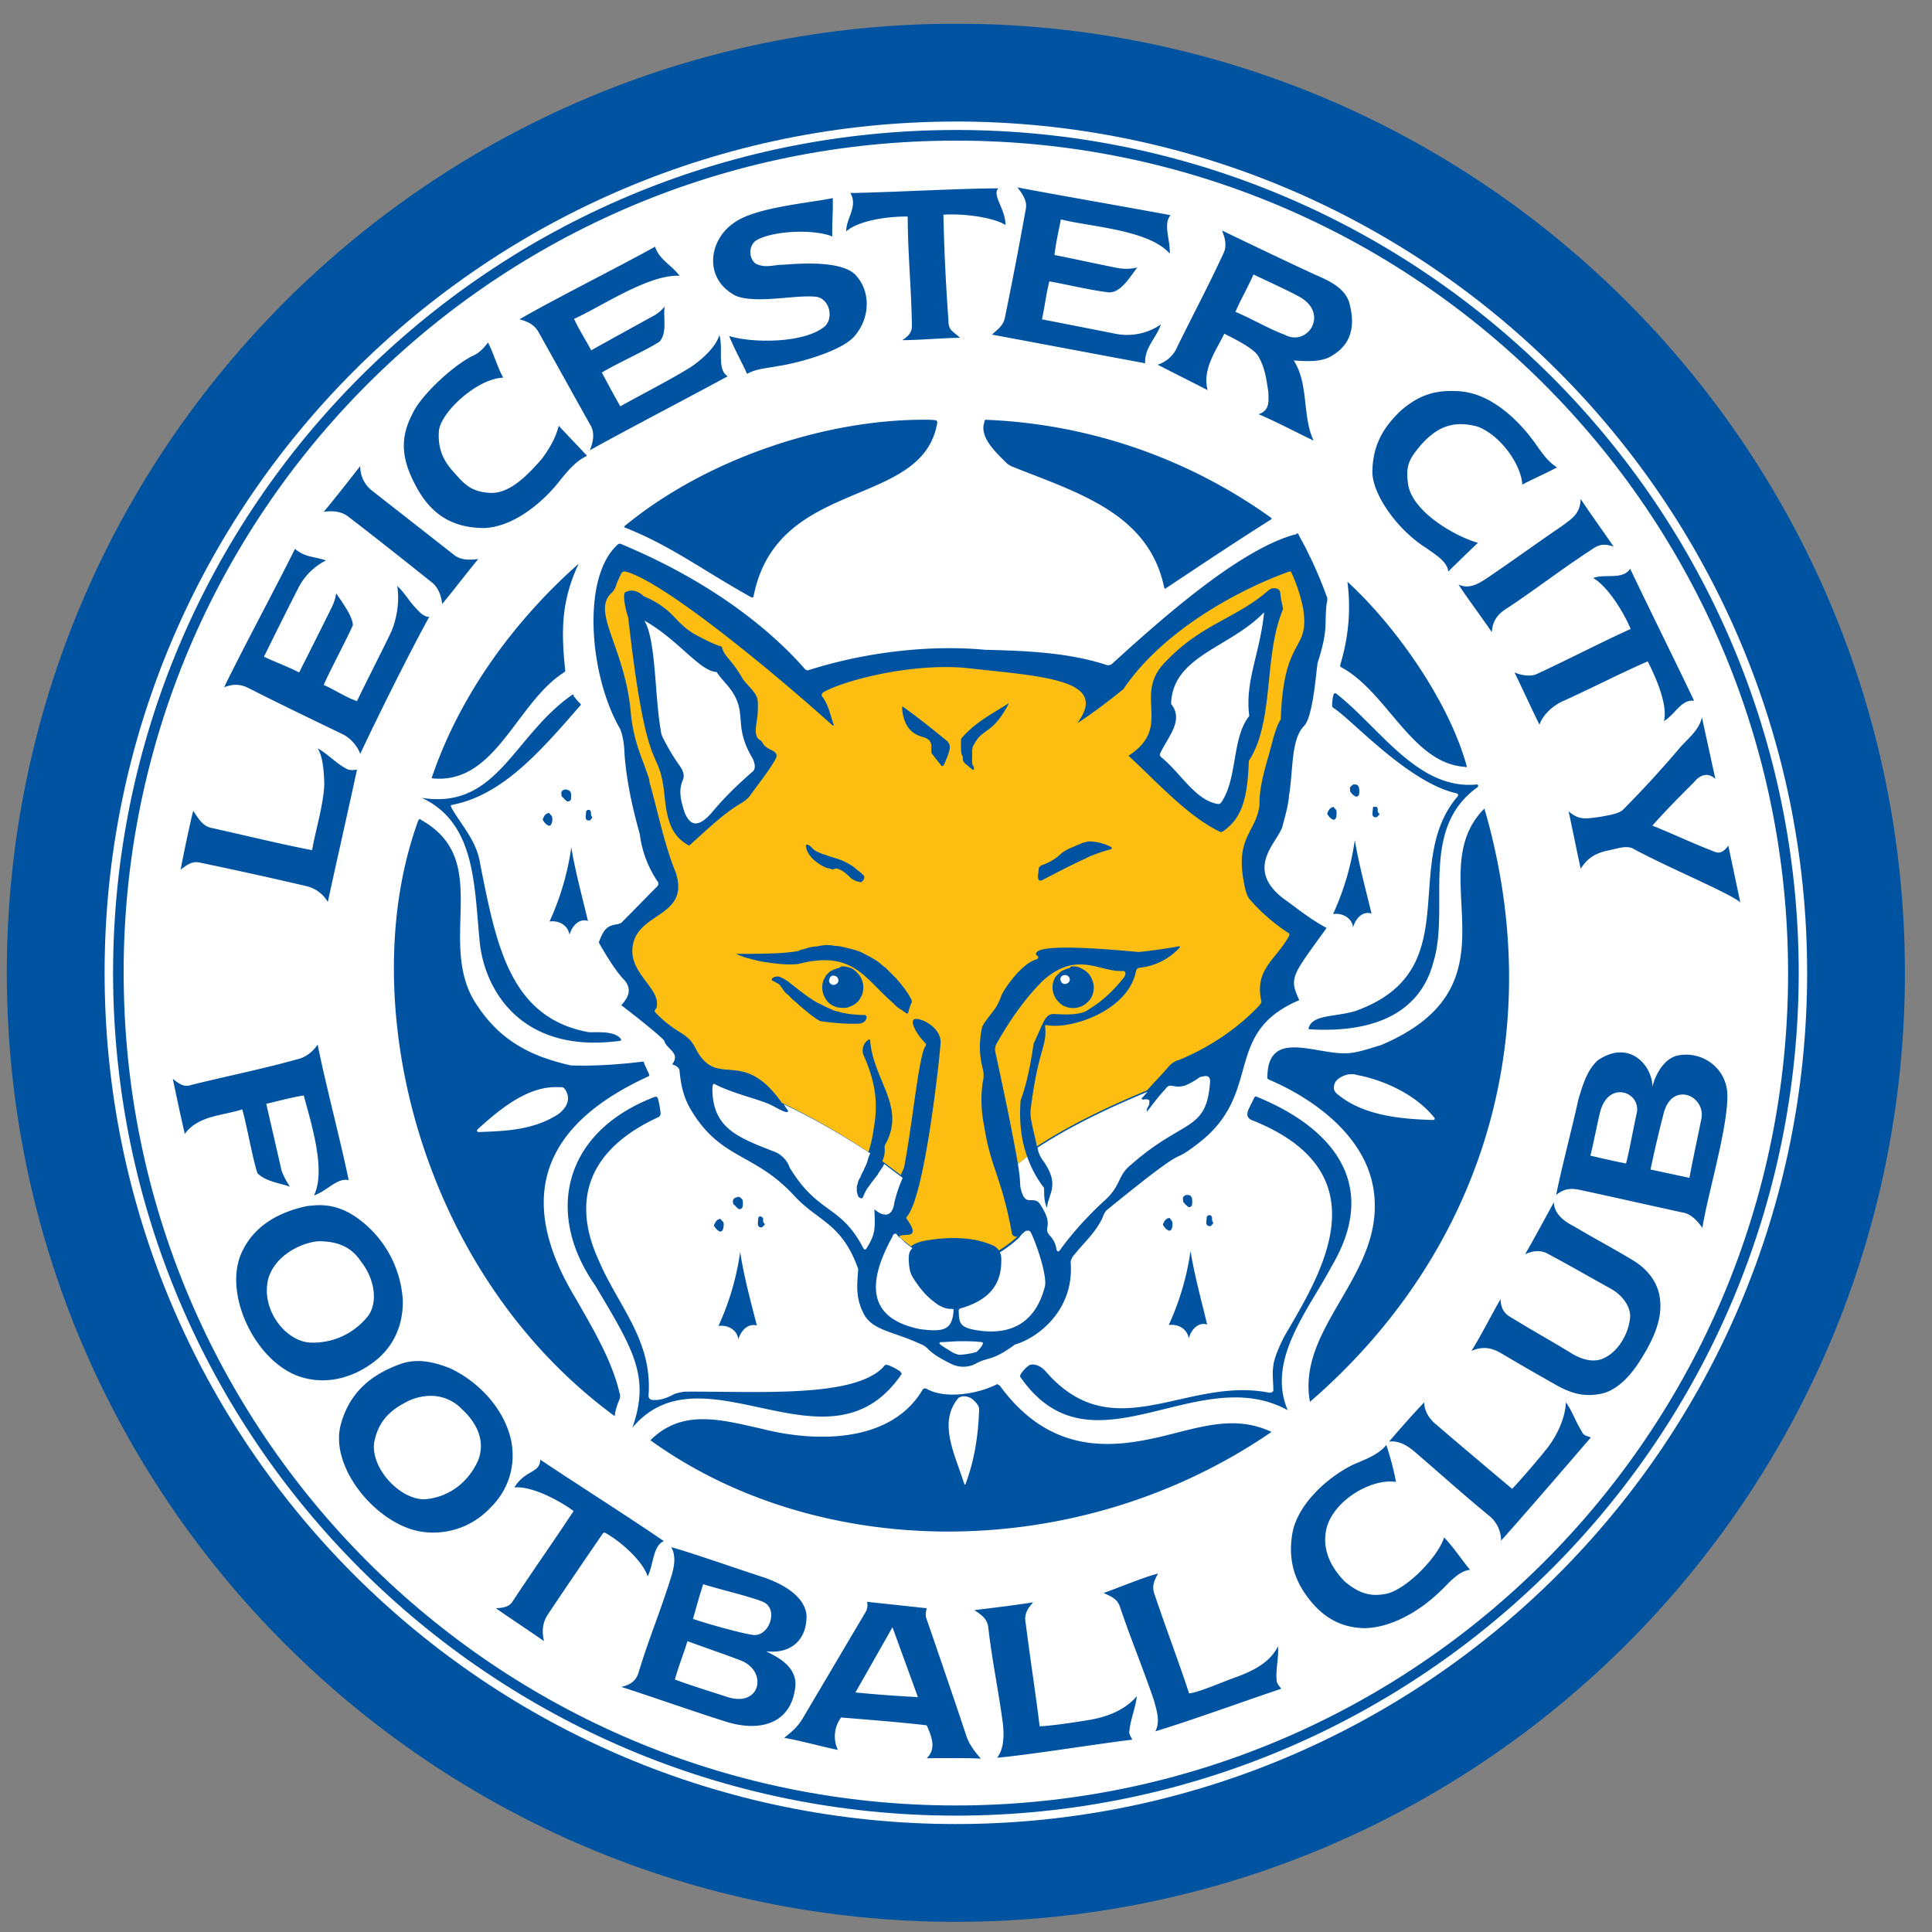
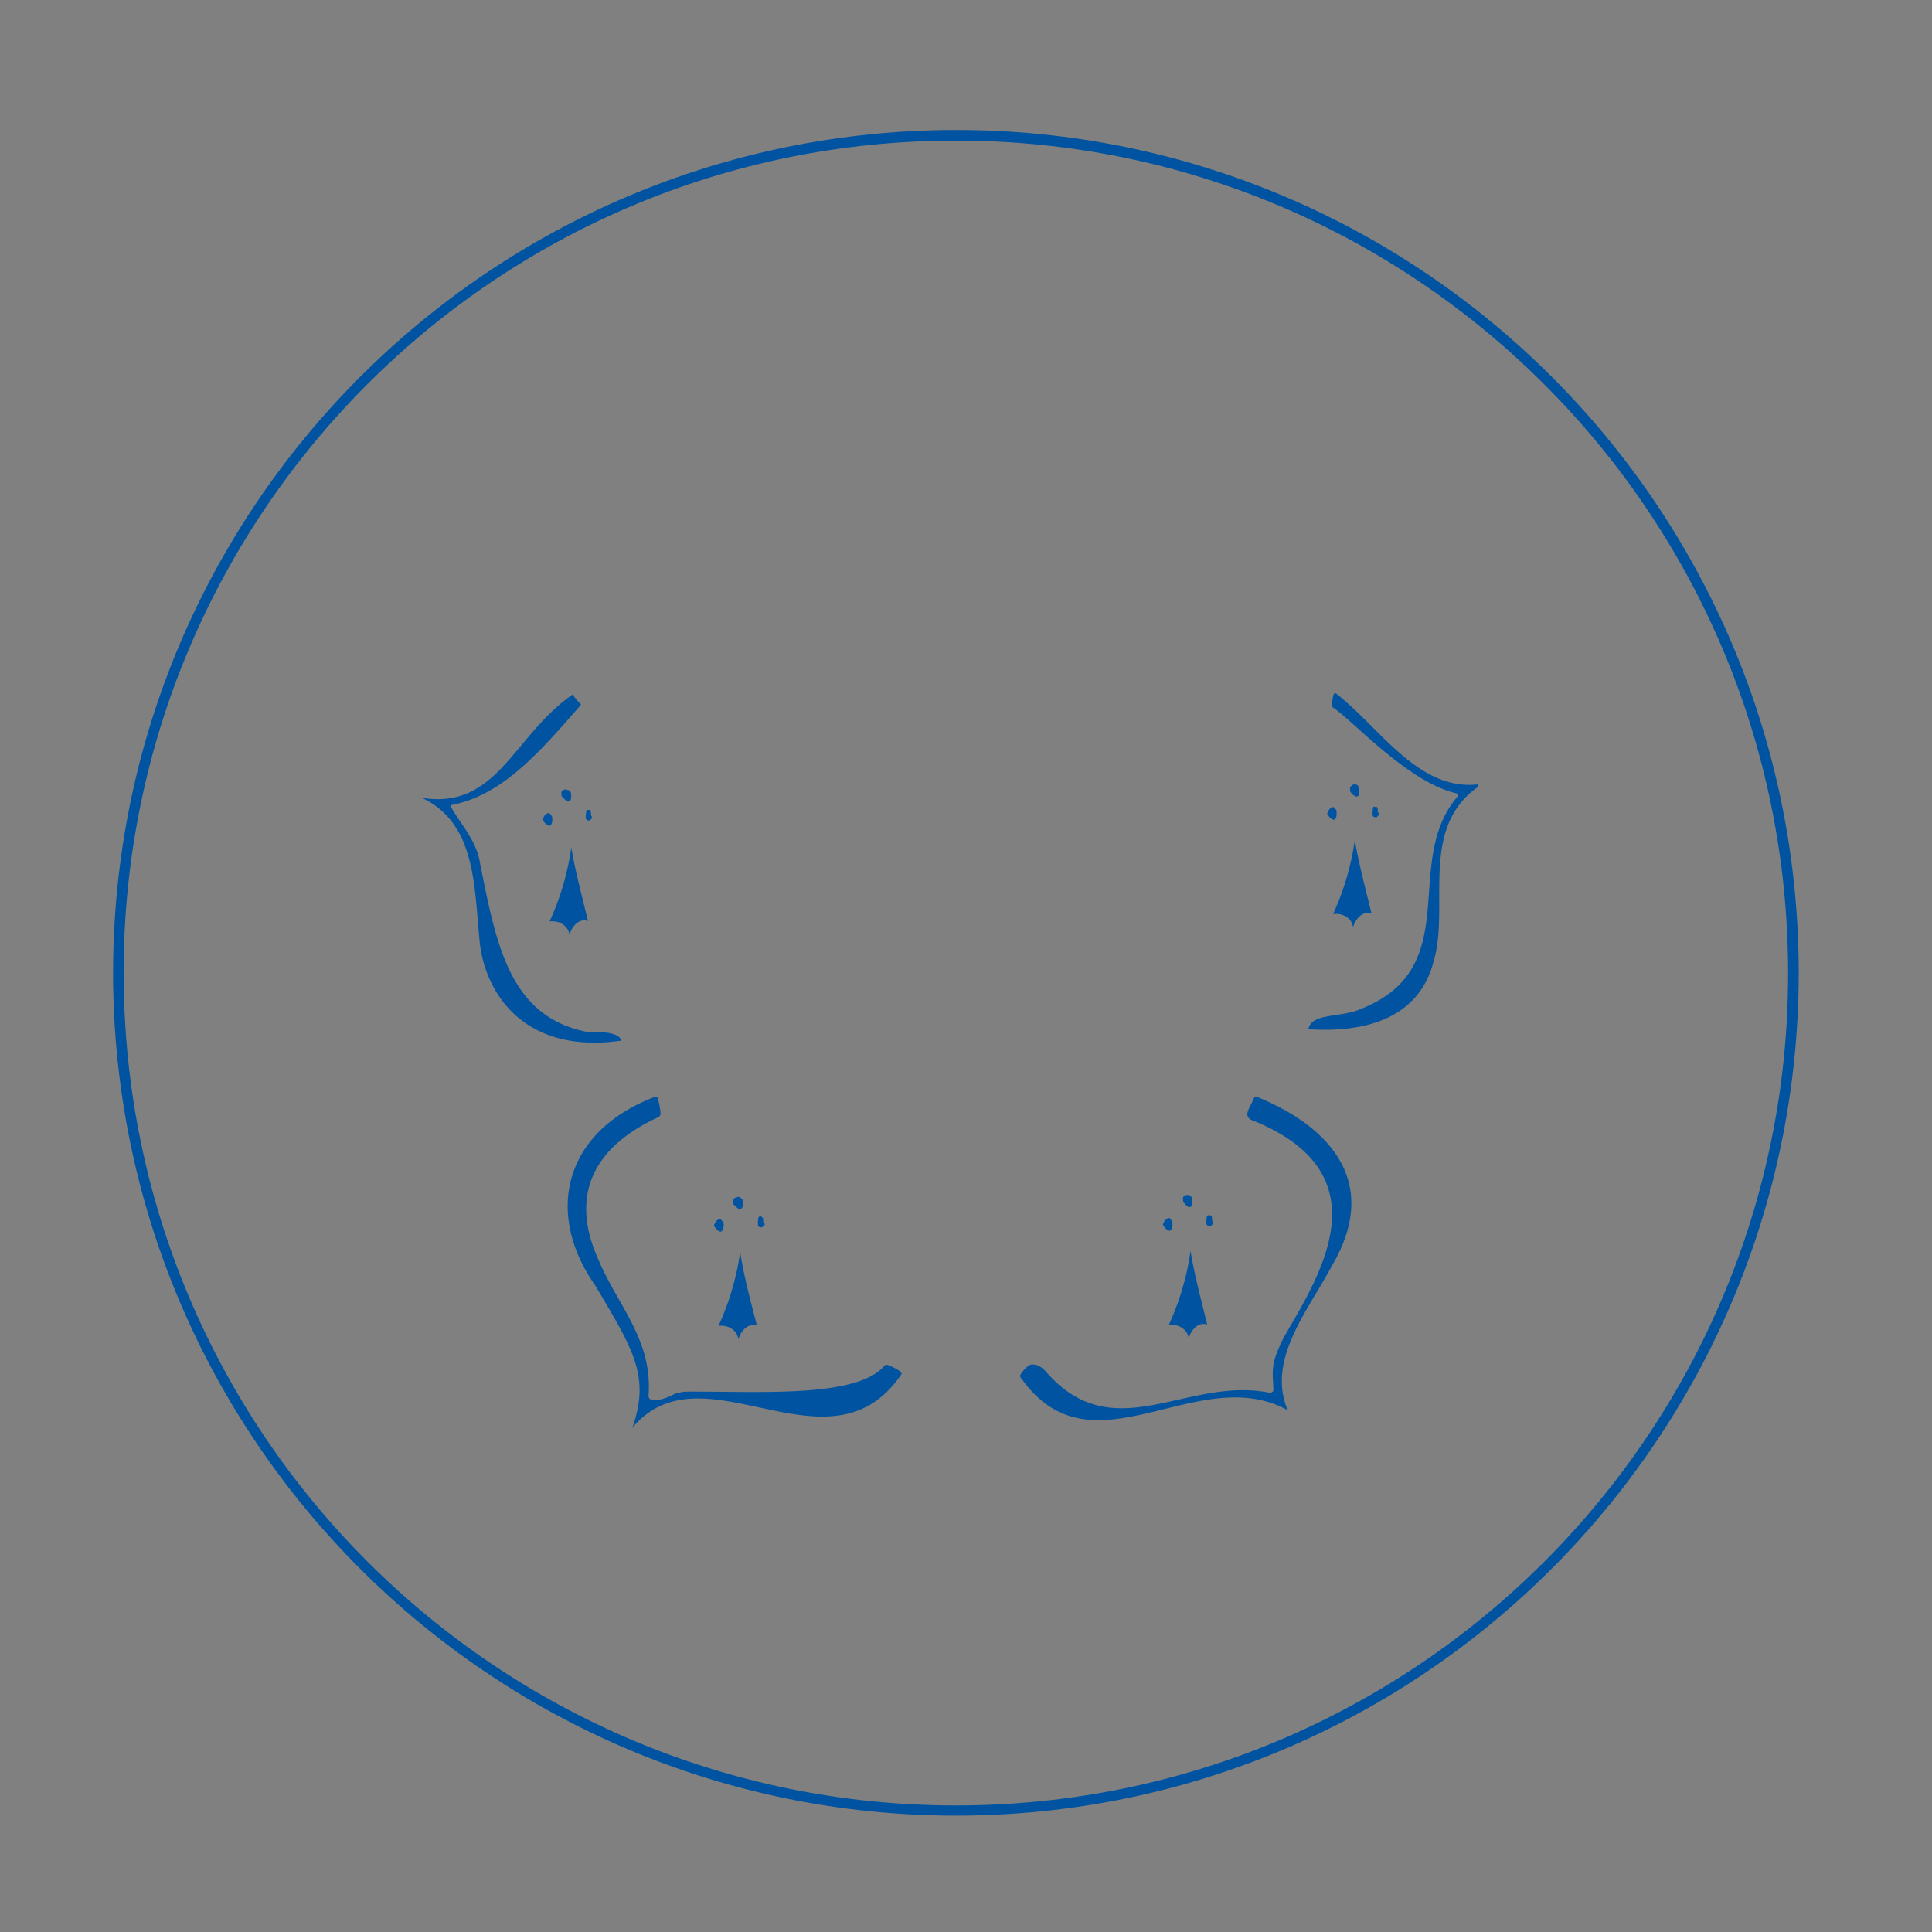
<svg xmlns="http://www.w3.org/2000/svg" width="57" height="57" viewBox="0 0 57 57" fill="none">
  <rect x="0" y="0" width="57" height="57" fill="#808080" stroke="none" />
-   <path d="M54.759 28.701c0 14.665-11.893 26.558-26.558 26.558-14.664 0-26.557-11.893-26.557-26.558S13.537 2.144 28.2 2.144c14.665 0 26.558 11.893 26.558 26.557z" fill="#fff" />
-   <path fill-rule="evenodd" clip-rule="evenodd" d="M28.201 3.586C14.333 3.586 3.086 14.833 3.086 28.7c0 13.868 11.247 25.115 25.115 25.115 13.868 0 25.115-11.247 25.115-25.115 0-13.868-11.247-25.115-25.115-25.115zM.201 28.7c0-15.461 12.539-28 28-28 15.462 0 28 12.539 28 28 0 15.462-12.538 28-28 28-15.461 0-28-12.538-28-28z" fill="#0053A0" />
  <path d="M3.65 29.015c-.177-13.559 10.678-24.7 24.237-24.864 13.559-.178 24.7 10.691 24.865 24.25.177 13.558-10.692 24.7-24.25 24.864-13.545.164-24.687-10.691-24.851-24.25zM27.888 3.837c-13.722.177-24.714 11.442-24.55 25.178.177 13.723 11.442 24.714 25.178 24.55 13.723-.177 24.715-11.442 24.55-25.178-.177-13.736-11.455-24.728-25.178-24.55z" fill="#0053A0" />
-   <path d="M27.3 12.384c-3.017-.013-6.513 1.188-8.875 3.14-.014 0-.014.028.014.042 1.351.532 2.266 1.242 3.713 2.048.055.027.069.014.082-.027.697-3.537 5.012-2.554 5.421-5.134-.014-.014-.014-.055-.054-.055-.11-.014-.205-.014-.3-.014zm1.789 0c-.027 0-.041.014-.041.055-.178.45.355.928.655 1.229.028.027.082.055.123.082 1.925.778 4.056 1.365 4.52 3.577.014.041.014.055.054.027 1.025-.682 2.049-1.365 3.086-2.02.055-.028.028-.041 0-.069a15.51 15.51 0 0 0-8.397-2.88zm-12.016 4.247c-1.884 1.666-3.495 3.85-4.328 6.294-.014.028 0 .041.04.041 1.844.164 2.445-2.225 3.851-3.126.014-.014.041-.028.041-.041-.11-1.093-.15-2.008.396-3.168zm22.68.532c.11.847.027 1.652-.205 2.43-.014.042-.014.07.027.096 1.352.724 2.09 2.854 3.66 2.936.014.014.054.014.04-.014-.518-1.898-2.088-4.137-3.522-5.448zm4.042 6.691c-1.926 1.925 1.201 5.175-3.045 6.977-.369.11-.738.246-1.079.246-.942 0-2.28-.71-2.28.724 0 .027.027.04.054.054 1.311.56 3.086 1.775 3.114 3.646.068 2.24-2.294 3.741-1.912 5.858 5.038-4.356 7.1-10.774 5.148-17.505zm-31.419.314c-.014 0-.027.027-.041.055-1.898 5.202-.027 13.285 5.803 17.559 0-.11.068-.341.137-.491a.266.266 0 0 0 0-.205c-.219-.942-.779-1.885-1.311-2.813-1.843-3.059-.82-5.148 2.157-6.513.041-.014.041-.027.027-.069-.04-.095-.095-.204-.136-.3-.014-.027 0-.082-.068-.068-.67.082-1.42.136-2.103.11-1.024-.233-1.994-.629-2.73-1.721-1.312-1.83.49-4.301-1.68-5.517-.028-.027-.041-.027-.055-.027zm27.527 7.524c.055 0 .096.013.15.027.656.123 1.653.505 2.253 1.242.041.041.028.082-.04.082-.956-.027-2.021-.136-2.759-.723-.11-.082-.205-.164-.123-.37.055-.122.232-.217.369-.245.055-.013.096-.013.15-.013zm-23.54.382h.164c.04 0 .095 0 .123.04.177.22.15.52-.191.765-.724.465-1.557.492-2.335.52-.028 0-.082-.028-.028-.083.697-.641 1.461-1.229 2.267-1.242zm13.054 8.766c-.014 0-.028 0-.028.013-.587.287-1.515.424-2.048.123-.068-.027-.095-.013-.123.028-.942 1.584-3.168 1.556-4.752 1.147-1.174-.26-2.334-.601-3.277.341 4.957 3.577 12.59 3.687 18.325-.246-1.08-.505-2.062-.15-3.25.137-1.352.314-3.236.6-4.766-1.502-.027-.014-.054-.041-.081-.041zm-.997.355h.04c.178.014.274.11.37.232.054.068.068.15.054.232-.027.737-.15 1.475-.396 2.117 0 .027-.027.04-.04 0-.288-.902-.78-1.817-.165-2.54.069-.027.096-.041.137-.041zM30.017 5.53c.15.19.3.41.246.642-.191 1.065-.396 2.13-.614 3.195-.041.232-.205.341-.383.505 1.175.218 3.346.628 4.52.846-.027-.464.328-.737.464-1.147-.396.274-.887.37-1.352.274-.478-.096-1.665-.328-2.157-.424.082-.368.123-.75.218-1.12.465.083 1.216.26 1.68.315.396.095.696-.45.915-.724a1.42 1.42 0 0 1-.587.014c-.492-.096-1.366-.287-1.857-.383.04-.355.123-.71.19-1.051.834.218 2.595.3 3.21 1.01.027-.382-.205-.874.027-1.133-1.16-.218-3.373-.6-4.52-.82zm-.56.027c-1.12 0-3.25.123-4.369.137.232.396-.123.737-.123 1.133.383-.341 1.325-.45 1.816-.437 0 1.079.11 2.157.123 3.236 0 .205-.15.328-.287.41.492 0 1.257-.069 1.707-.069-.218-.204-.341-.218-.341-.505a60.634 60.634 0 0 1-.15-3.127c.505-.04 1.42.055 1.83.3.013-.45-.41-.887-.206-1.078zm-4.888.287c-.71.15-2.307.273-2.922.737-.737.505-.901 1.639.055 2.144.6.246 1.734-.027 2.335.027.41.014.573.587.314.86-.574.52-2.158.52-2.84.3.163.397.355.738.532 1.12.232-.15.642-.177.915-.232.56-.082 1.898-.437 2.267-.9.45-.533.464-1.298.027-1.776-.396-.437-1.611-.355-2.13-.314-.3 0-.533.11-.82-.027-.232-.164-.218-.574.042-.71.518-.273 1.68-.314 2.212-.096-.014-.396.027-.764.013-1.133zm11.484.956c.095.232.15.464.04.682-.423.915-.9 1.816-1.351 2.731a.935.935 0 0 1-.587.546c.395.205 1.078.547 1.474.751-.164-.614.246-1.16.492-1.665.232.122.846.41.997.655.204.341.245.696.3 1.051.014.314.04.56-.287.67.465.19 1.188.573 1.625.778-.341-.71-.136-1.666-.587-2.363.3.014.792.069 1.12-.136.573-.341.71-.86.518-1.57-.109-.369-.464-.574-.778-.724-.737-.328-2.24-1.051-2.977-1.406zm-16.727.478c-1.024.573-2.99 1.556-4 2.143.259.069.45.164.573.396.505.901 1.01 1.816 1.515 2.717.137.219.096.492-.013.751 1.051-.587 3.017-1.61 4.069-2.184-.328-.191-.123-.806-.246-1.215-.11.355-.478.682-.778.9-.492.328-1.639.915-2.144 1.202-.191-.327-.369-.669-.546-.996.396-.246 1.31-.656 1.706-.915.233-.287.096-.697.15-1.038a1.117 1.117 0 0 1-.368.3c-.423.232-1.365.751-1.802.997-.164-.314-.355-.6-.506-.928.792-.355 2.212-1.325 3.114-1.27-.246-.328-.601-.478-.724-.86zm17.655.819c.396.191.97.45 1.325.642.942.491.273 1.515-.41 1.133-.396-.137-1.065-.519-1.447-.67.163-.382.368-.723.532-1.105zm-22.584 2.007c-.11.15-.246.3-.424.382-.56.26-1.57 1.175-1.816 1.748-.34.655-.327 1.256.069 2.02.45.902 1.092 1.325 2.075 1.325.97-.054 1.857-.915 2.253-1.447.219-.26.437-.532.765-.683-.273-.3-.56-.587-.833-.887-.096.368-.273.669-.505.983-.355.396-.902 1.024-1.516.997-.614-.028-.82-.328-1.092-.628-.273-.3-.464-.656-.424-1.202.055-.546 1.12-1.543 1.898-1.57-.177-.314-.273-.697-.45-1.038zm-3.769 3.646c-.287.368-.778.996-1.078 1.351.273-.04.532-.013.737.15.82.629 1.625 1.27 2.43 1.912.205.15.3.396.328.656.3-.355.778-.983 1.065-1.325-.246.027-.492.041-.696-.109l-2.458-1.925a.902.902 0 0 1-.328-.71zm-1.925 2.444c-.519 1.051-1.584 3.031-2.09 4.082.288-.109.492-.095.752.041.915.465 1.83.902 2.758 1.352.219.11.423.341.505.574.505-1.079 1.448-2.977 2.035-4.042-.123 0-.246-.096-.328-.191-.246-.232-.369-.492-.615-.724.069.423 0 .942-.177 1.352-.218.464-.792 1.584-1.01 2.048-.355-.123-.642-.328-.983-.478.177-.41.682-1.352.86-1.761 0-.246-.287-.642-.492-.942a1.35 1.35 0 0 1-.15.45c-.218.45-.724 1.448-.942 1.885-.314-.164-.724-.315-1.038-.465.219-.45.778-1.57 1.01-2.02a1.83 1.83 0 0 1 .82-.82c-.355-.123-.601-.082-.915-.341zm.669 5.885c.15.232.178.642.191.928.041.533-.273 1.557-.355 2.076-.983-.191-1.98-.437-2.963-.656-.273-.054-.382-.273-.546-.505-.11.45-.287 1.284-.369 1.734.205-.15.342-.26.574-.205 1.051.219 2.103.451 3.154.697a.991.991 0 0 1 .614.464c.219-1.024.642-2.881.86-3.905-.109.014-.218.027-.313-.027-.328-.178-.547-.437-.847-.601zM9.372 30.818c-.15.218-.355.382-.614.437-.97.273-1.994.478-3.1.75-.218.082-.355-.013-.56-.177.096.45.246 1.174.355 1.625.396-.546 1.12-.533 1.693-.724.137.464.3 1.434.45 1.885.247.245.643.286.957.396-.082-.123-.232-.383-.26-.533-.109-.492-.327-1.42-.437-1.912.369-.082.738-.19 1.106-.245.205.778.67 2.212.3 2.949.383-.123.683-.533 1.025-.45-.205-1.025-.71-2.95-.915-4.001zm.055 4.738c-.123 0-.246.013-.369.027-.833.177-1.611.587-1.966 1.46-.465 1.216.45 3.087 1.693 3.551.792.287 1.584.068 2.185-.369.546-.382.928-1.01.914-1.857a3.219 3.219 0 0 0-1.338-2.43c-.382-.273-.75-.382-1.12-.382zm-.028 1.065c.465 0 .929.109 1.243.587.396.491.519 1.174.232 1.597a2.06 2.06 0 0 1-1.707.806c-.737-.027-1.474-.97-1.256-1.87.205-.738 1.038-1.093 1.488-1.12zm2.881 3.536c-.177 0-.355.041-.532.11-.833.313-1.447.846-1.693 1.76-.342 1.257 1.037 2.923 2.335 3.155a2.3 2.3 0 0 0 2.075-.697c.478-.464.778-1.16.614-1.993-.204-.929-.955-1.734-1.816-2.13-.354-.137-.682-.219-.983-.205zm.424 1.024c.368 0 .696.15.942.41.45.423.669.942.464 1.488-.287.642-.833 1.065-1.502 1.147-.724.096-1.666-.86-1.57-1.652.123-.724.587-1.024.983-1.229a1.61 1.61 0 0 1 .683-.164zm3.236 1.884c-.014.41-.437.287-.765.82.505-.055 1.352.396 1.748.696-.587.887-1.202 1.761-1.789 2.649-.11.191-.3.205-.505.218.369.26 1.051.71 1.42.97-.068-.3-.041-.546.11-.779.518-.778 1.05-1.556 1.583-2.334.027-.028.055-.11.11-.082.436.232 1.105.819 1.256 1.283.177-.341.15-.9.477-1.038-.928-.641-2.73-1.788-3.645-2.403zm3.864 2.581c.137.246.096.519.027.778-.3.997-.683 1.898-.983 2.895-.068.246-.218.382-.519.45.942.301 2.048.697 3.045 1.011 1.038.341 1.966.082 2.09-1.01.068-.629-.601-.915-.86-1.052.682.082 1.146-.287 1.187-.928.055-.465-.355-.956-1.31-1.27-.684-.219-1.994-.683-2.677-.874zm14.364.778c-.437.11-1.174.424-1.61.574.245.109.409.177.49.423.315.942.683 1.816.997 2.745.082.3.192.628.041.914.997-.3 2.731-.928 3.714-1.256-.054-.082-.136-.15-.136-.26-.028-.354.068-.641.04-.996-.231.478-.723.724-1.242.915-.287.095-1.092.45-1.379.478-.314-.956-.696-1.953-1.01-2.895-.096-.232-.041-.41.095-.642zm-13.422.314c.369.123 1.407.369 1.762.52.491.204.177 1.092-.342.969-.355-.055-1.379-.342-1.72-.465.095-.34.19-.682.3-1.024zm4.834.52a.4.4 0 0 1-.041.3l-1.857 3.14c-.164.273-.328.396-.546.574.423.068 1.16.273 1.584.355a.933.933 0 0 1 .095-.956c.655.054 1.884.15 2.526.232.137.314.3.683 0 .97.437 0 1.188-.014 1.598.013-.192-.219-.369-.45-.45-.737-.192-.587-.93-2.745-1.162-3.414-.04-.123.014-.273.014-.287l-1.761-.19zm4.902.013c-.478.082-1.284.177-1.735.232.219.15.37.246.41.505.11.983.314 1.925.437 2.895.027.3.027.696-.177.956 1.037-.096 2.949-.41 3.987-.533-.041-.095-.11-.177-.082-.273.04-.355.177-.655.218-1.01-.341.396-.833.6-1.379.696-.314.055-1.215.191-1.488.191-.123-.997-.287-2.048-.41-3.031-.055-.273.041-.423.219-.628zm-4.151.737.75 2.062a40.206 40.206 0 0 1-1.843-.137l1.093-1.925zm-6.05.41c.438.164 1.161.41 1.544.56.846.3.628 1.433-.396 1.078-.464-.15-1.079-.341-1.516-.505.096-.369.26-.765.369-1.133zM42.948 11.538c-.67-.028-1.106.15-1.584.546-.519.478-.874 1.024-.874 1.857.014.655.724 1.68 1.584 2.225.246.178.628.396.655.697.287-.287.587-.574.874-.847-.696-.204-1.87-.887-2.048-1.666-.11-.614.041-.819.314-1.16.492-.587.997-.806 1.734-.601.67.26 1.27 1.106 1.311 1.707.341-.178.683-.328 1.024-.505-.273-.178-.41-.383-.587-.629-.41-.6-1.188-1.447-2.116-1.597a1.865 1.865 0 0 0-.287-.027zm3.687 3.181c-.014.437-.246.574-.56.806-.765.519-1.489 1.051-2.24 1.556-.218.137-.491.314-.805.164.246.383.737 1.038.983 1.407.027-.396.232-.574.478-.724.82-.546 1.597-1.147 2.417-1.68.232-.164.368-.232.696-.123-.246-.368-.724-1.024-.97-1.406zm1.46 2.062c-.231.341-.737.137-1.092.273.437.246.915 1.038 1.106 1.502-.983.45-1.788.874-2.758 1.325-.191.095-.478.04-.669-.041.205.41.532 1.133.737 1.542.11-.314.424-.587.724-.71.874-.396 1.598-.778 2.471-1.16.219.437.601 1.27.478 1.761.342-.205.506-.642.888-.6-.478-1.011-1.406-2.882-1.884-3.892zm2.117 4.383c-.096.423-.478.669-.724.983a31.245 31.245 0 0 1-1.61 1.748c-.137.123-.465.164-.67.205-.423.054-.614.109-.928-.164.095.45.259 1.256.355 1.693.177-.273.368-.423.723-.519.314-.055.587-.177.806-.082 1.024.56 2.936 1.352 3.181 1.598l-.355-1.68c-.109.164-.245.246-.382.191-.614-.232-1.338-.573-1.857-.778.382-.437.82-.874 1.229-1.283.177-.219.41-.3.628-.096l-.396-1.816zM47.795 31.05c-.19 0-.41.068-.655.232-.328.3-.45.75-.574 1.16-.15.697-.519 2.117-.655 2.813.232-.19.437-.205.696-.15 1.024.219 2.035.45 3.045.67.246.04.424.245.574.45.15-.97.75-2.936.737-3.919-.014-.806-.765-1.324-1.488-1.16-.41.109-.642.587-.724.914 0-.464-.382-1.024-.956-1.01zm0 1.174c.3 0 .574.273.492.628-.082.355-.219 1.12-.314 1.475a28.89 28.89 0 0 1-1.052-.232c.096-.369.192-.901.287-1.284.11-.423.355-.587.587-.587zm1.87.068c.315.014.602.328.533.71-.095.465-.273 1.298-.355 1.748l-1.147-.246c.096-.464.246-1.12.37-1.584.095-.464.354-.641.6-.628zm-3.822 3.182c-.287.519-.547 1.01-.847 1.53.232-.11.45-.124.642-.028.669.355 1.229.682 1.898 1.051.26.15.532.423.56.779-.014.491-.342 1.078-.792 1.27-.328.15-.697 0-.942-.15-.601-.37-1.08-.629-1.68-.998-.205-.122-.396-.204-.41-.6-.286.491-.546 1.024-.86 1.529.41-.178.683-.055.97.123.532.314.983.573 1.515.874.41.232.82.382 1.366.26.478-.11.887-.574 1.174-1.052.314-.505.587-1.079.546-1.639-.027-.573-.382-.97-.764-1.215-.629-.382-1.134-.642-1.776-1.024-.245-.123-.587-.341-.6-.71zm.355 5.899c-.014.477-.287 1.05-.628 1.447-.178.232-.724.86-.956 1.106a272.8 272.8 0 0 1-2.226-1.884c-.205-.164-.368-.396-.368-.67-.315.328-.738.806-1.038 1.161.26-.04.505.096.71.26.75.641 1.474 1.297 2.24 1.925a.94.94 0 0 1 .354.737c.697-.778 1.966-2.253 2.649-3.045-.096-.04-.218-.054-.26-.164-.218-.355-.272-.587-.477-.873zM40.9 42.629c-.219.287-.642.437-.956.573-.67.314-1.598 1.079-1.802 1.967-.15.764.013 1.392.437 1.952.423.573.955.901 1.68.915.818-.014 1.692-.533 2.334-1.188.218-.218.478-.505.778-.533-.26-.314-.478-.655-.764-.955-.178.56-1.065 1.488-1.666 1.652-.533.123-.874-.028-1.27-.355-.423-.437-.697-.983-.519-1.625.26-.82 1.352-1.42 2.035-1.31a8.626 8.626 0 0 0-.287-1.093z" fill="#0053A0" />
  <path d="M16.91 20.495c-.015 0-.028 0-.042.014-1.734 1.215-2.198 3.386-4.424 3.03 1.584.738 1.543 2.554 1.707 4.234.137 1.42 1.215 3.331 4.137 2.935.028 0 .055-.027.028-.054-.192-.273-.82-.178-.97-.205-2.307-.437-2.703-2.567-3.181-4.97-.11-.697-.56-1.134-.847-1.652-.014-.055-.04-.069.027-.082 1.475-.287 2.581-1.557 3.769-2.922a.039.039 0 0 0 0-.069c-.068-.068-.123-.136-.191-.218 0-.041 0-.041-.014-.041zm-.233 2.799c-.027 0-.04 0-.055.014a.107.107 0 0 0-.054.054c-.014.014 0 .082 0 .123.013.027.04.041.054.055.028.04.055.054.096.095.055.028.11-.013.123-.04a.514.514 0 0 0 0-.205c0-.028-.027-.041-.041-.055-.014-.027-.041-.027-.068-.027-.014-.014-.028-.028-.055-.014zm.67.6c-.015 0-.015 0-.028.015-.014.013-.027.027-.027.04 0 .082-.042.205.027.246.04.014.082.027.109-.014.014-.027.041-.027.041-.068 0-.027-.027-.027-.027-.054-.014-.041 0-.096-.014-.123-.014-.014-.027-.041-.04-.041h-.042zm-1.175.096c-.055.014-.123.069-.137.137-.027.04-.027.068 0 .096a.352.352 0 0 0 .123.122c.041.028.096.028.123-.068.027-.082.014-.191-.014-.218-.054-.041-.04-.082-.095-.069zm.683 1.01a7.873 7.873 0 0 1-.642 2.186c.314-.041.56.15.587.395.082-.273.287-.491.546-.41-.164-.695-.369-1.433-.491-2.17zM19.326 32.36c-.014 0-.027.014-.04.014-2.677 1.038-3.21 3.441-1.721 5.558 1.12 1.884 1.624 2.676 1.092 4.191 2.09-2.498 5.803 1.543 7.933-1.57.027-.04-.014-.068-.054-.109a2.339 2.339 0 0 0-.315-.164c-.081-.027-.122-.014-.163.055-.874.915-3.7.71-5.83.723-.07 0-.26.041-.329.069-.204.109-.41.19-.628.177-.054 0-.15-.027-.136-.15.11-1.557-.82-2.54-1.407-3.823-.177-.437-1.543-2.895 1.72-4.383.015-.028.042-.041.042-.096-.014-.15-.041-.3-.082-.45-.027-.041-.041-.055-.082-.041zm2.417 2.964c-.027 0-.041.013-.055.013-.013.014-.04.027-.054.055-.014.014-.014.082 0 .123 0 .027.04.04.054.054.027.041.055.055.096.096.054.027.109-.014.123-.055a.514.514 0 0 0 0-.204c0-.028-.028-.028-.041-.055-.028-.027-.041-.027-.069-.041-.013 0-.027 0-.054.014zm.683.56c-.014 0-.014 0-.028.013-.013.014-.027.027-.027.041 0 .082-.041.205.027.26.041.013.082.027.11-.014.013-.027.054-.027.054-.069 0-.013-.027-.027-.04-.054-.014-.027 0-.096-.014-.123-.014-.014-.028-.04-.041-.04-.014 0-.028-.015-.041-.015zm-1.202.081c-.055.014-.11.069-.137.137-.027.04-.027.068 0 .096.028.04.069.095.123.122.041.028.096.028.123-.068.027-.082.027-.191-.013-.218-.055-.041-.041-.082-.096-.069zm.614.97a7.87 7.87 0 0 1-.641 2.184c.314-.04.56.15.587.397.082-.274.287-.478.546-.41-.177-.697-.382-1.434-.492-2.171zM37.05 32.347c-.014 0-.028.014-.042.027-.054.123-.123.246-.177.369-.055.136-.055.26.164.328 3.836 1.57 1.952 4.533.942 6.28-.11.178-.355.71-.369.943-.04.246 0 .464 0 .724 0 .054-.082.081-.136.068-2.458-.478-4.588 1.693-6.595-.642-.192-.205-.41-.219-.492-.15a.883.883 0 0 0-.218.232c-.041.054-.041.095.013.15 2.09 2.936 5.189-.532 7.851.929-.628-1.489.601-2.936 1.297-4.247 1.543-2.608-.259-4.22-2.239-5.011.014 0 .014 0 0 0zm-2.035 2.908c-.028 0-.041.014-.055.014-.014.014-.04.027-.054.055-.014.027 0 .082 0 .123a.19.19 0 0 0 .04.054c.028.041.055.055.096.096.055.04.11 0 .123-.041a.514.514 0 0 0 0-.205c0-.027-.027-.041-.027-.055-.014-.027-.041-.027-.069-.04h-.054zm.642.601c-.014 0-.014 0-.028.014-.014.013-.027.027-.027.04 0 .083-.041.206.027.247.041.027.082.027.123-.014.014-.028.041-.028.041-.068 0-.014-.027-.028-.027-.055-.014-.027 0-.096-.014-.123-.014-.014-.014-.04-.04-.04-.015 0-.028-.015-.056 0zm-1.188.082c-.055.014-.11.068-.137.137-.027.04-.027.068 0 .095.027.041.068.096.123.123.04.027.096.027.123-.068.027-.082.014-.191-.014-.219-.04-.04-.04-.082-.095-.068zm.655.97a7.873 7.873 0 0 1-.642 2.184c.314-.04.56.15.587.396.082-.273.287-.491.546-.41-.163-.682-.368-1.42-.491-2.17zM39.384 20.454c-.014 0-.014.014-.027.014-.027.027-.055.218-.055.34 0 .028 0 .042.028.07.546.34 2.198 2.198 3.632 2.525.068.014.068.069.04.096-1.706 2.007.328 5.147-3.03 6.335-.629.178-1.257.096-1.366.506a.03.03 0 0 0 .027.027c2.021.123 3.29-.56 3.66-1.994.491-1.61-.437-3.905 1.297-5.147.04-.028.013-.096-.014-.082-1.748.177-2.867-1.68-4.165-2.69h-.027zm.56 2.69c-.027 0-.041.013-.055.027-.013.014-.04.027-.054.055-.014.013 0 .082 0 .123.013.027.027.04.04.054.028.041.055.055.096.082.055.041.11 0 .123-.04a.518.518 0 0 0 0-.206c0-.027-.027-.04-.027-.054-.014-.028-.041-.028-.068-.041h-.055zm.587.655s-.014 0-.014.014c-.013.014-.013.027-.013.04 0 .083-.041.206.027.247.041.013.082.027.11-.014.013-.027.054-.027.054-.068 0-.028-.027-.028-.041-.055-.014-.04 0-.096-.014-.123-.013-.014-.013-.04-.04-.04-.028.013-.055 0-.069 0zm-1.215.014c-.055.014-.11.068-.137.136-.027.041-.027.069 0 .096a.352.352 0 0 0 .123.123c.041.027.096.027.123-.068.014-.082.014-.192-.014-.219-.054-.027-.04-.082-.095-.068zm.655.97a7.876 7.876 0 0 1-.641 2.184c.314-.041.573.15.587.396.082-.273.286-.492.546-.41-.164-.696-.369-1.433-.492-2.17z" fill="#0053A0" />
-   <path d="M38.224 15.77h-.028c-1.556.437-3.645 2.226-5.366 3.796-.054.055-.123.069-.177.055-1.147-.382-2.485-.423-3.591-.45-1.584-.15-3.496.054-5.203.6-.068.027-.123-.04-.177-.109-1.352-1.502-3.25-2.73-5.312-3.591-.054-.027-.109-.055-.164.013-1.051.97-.819 3.851.082 5.408.11.232.137.628.137.764.068.833.232 1.57.45 2.349a3.2 3.2 0 0 0 .52 1.393c.054.068.027.122-.014.163-.355.355-.683.697-1.038 1.052-.027.027-.082.04-.123.054-.3.041-.396.137-.532.478-.028.055-.014.082.013.123.055.096.396.697.683 1.01.273.274.177.533-.055.779.437.328 1.215.956 1.27 1.051.055.246.492.342.232.697.069.013.11.04.164.082.041.04.055.082.055.123.04.395.109.75.327 1.12.888 1.501 1.885 1.269 3.059 2.553.71.764 1.406.805 1.884 2.157-.04.519-.068.833.137 1.27.246.546.874.56 1.666.928.109.041.163.069.245.15.205.205.451.328.724.465a.797.797 0 0 0 .683-.014c.382-.218.464-.054 1.174-.573.67-.192 1.748-1.01 1.639-2.417 0-.041.013-.069.027-.11.027-.068.082-.122.137-.19.273-.328.573-.601.764-.997.041-.096.068-.191.15-.26 2.663-2.17 1.72-1.215 2.677-1.952 1.966-1.502.682-3.25 2.99-4.233-.314-.67-.205-.724.806-2.13-.533-.287-.915-.615-1.284-.874-1.174-.915-.11-1.693-.014-2.144.069-.26.164-.573.191-.901.123-.751.055-1.639.437-2.035.287-.273.37-1.775.41-1.884.314-.983.191-1.106.26-1.72.013-.082.04-.15 0-.232-.219-.601-.478-1.175-.793-1.748-.027-.055-.04-.096-.081-.11-.028.042-.041.042-.041.042zm-.929 2.294c-.123 1.23-.573 2.035-.437 3.059-.519.642-.341 1.83-.82 2.54-.026.04-.067.068-.122.054-.642-.109-1.079-.9-1.625-1.351-.054-.041-.082-.082-.068-.123.218-.492.724-.983.328-1.475.04-1.42 1.734-1.652 2.744-2.704zm-18.283.246c.997.56 1.639 1.502 2.13 1.516.082.123.191.246.273.341.737.833.15 1.147.792 2.212.068.15.096.3 0 .383-.437.382-.82.75-1.174 1.174-.478.573-.71.368-.847 0-.082-.273-.177-.574-.054-.888.081-.164.027-.314-.096-.478a6.07 6.07 0 0 1-.45-.75.707.707 0 0 1-.096-.301c-.178-1.051-.137-2.635-.478-3.209zM31.41 28.77c.068-.014.137.04.15.109.014.068-.04.136-.123.15-.068.014-.136-.041-.15-.123-.013-.068.041-.137.123-.137zm-6.827.013c.068 0 .137.041.15.123.014.068-.04.137-.123.15-.068.014-.136-.04-.15-.11 0-.095.055-.163.123-.163zm10.992 2.963c.109 0 .136.096.123.205-.11 1.447-.792 1.051-2.335 2.417-.41.327-.273.628-.82 1.092-.45.423-.873.874-1.27 1.42-.068.096-.109 0-.109-.055a.726.726 0 0 0-.177-.355c-.26-.286.15-.245-.3-.942-.192-.273-.41.082-.547-.368-.082-.287 0-.15-.109-.82l.273-.218c.123.355.3.669.492.915.027.04-.028.341.095.6.028-.423.41-.669-.136-1.42a.816.816 0 0 1-.137-.313c0-.014 0-.028-.013-.042 1.024-.669 2.17-1.201 3.25-1.652-.055.069-.11.123-.165.191-.027.028.028.041.041.041a.28.28 0 0 1 .15 0c.041.014.028.055.028.082.014.123-.096.137-.068.273.177-.232.34-.45.532-.655.041-.055.096-.123.178-.11l.19.028c.069 0 .137-.014.206-.027.177-.069.3-.15.464-.26.082-.013.123-.027.164-.027zm-14.501.232s.013 0 .027.014c.505.26 1.215.423 1.57.573.192.082.383.219.533.246.054 0 .055-.027.027-.068-.04-.055-.082-.123-.11-.164.875.41 1.694.888 2.554 1.447 0 .014 0 .014-.013.028a1.203 1.203 0 0 0-.069.204c-.013.041-.027.069-.04.11l-.042.082c-.013.04-.04.095-.054.122a.737.737 0 0 0-.069.15c0 .014-.013.028-.027.042-.013.027-.027.054-.04.095-.014.028-.014.041-.014.055 0 .014 0 .014-.014.027 0 .027-.014.055-.014.082v.082c0 .027 0 .068.014.096.014.082.04.123.068.136.014 0 .027 0 .027.014.014 0 .055.014.069-.027a.663.663 0 0 0 .04-.096l.042-.082c.027-.055.068-.11.109-.164.014-.014.014-.027.027-.04.069-.096.15-.192.219-.288.013-.013.013-.013.013-.027l.082-.123c.014-.013.014-.027.028-.04.027-.042.054-.083.068-.124l.546.41a4.248 4.248 0 0 0-.246.737c-.068.478-.368.383-.587.191.014.506.055.71-.232 1.148-.04.068-.068.04-.095 0-.67-1.298-1.325-.984-2.172-2.376a.787.787 0 0 0-.505-.492c-1.051-.41-1.802-.696-1.775-1.898.014-.068.027-.082.055-.082zm9.257 4.329c.041 0 .082.04.096.082.218.477.478 1.324.396 1.583-.314 1.188-1.147 1.393-1.939 1.284-.587-.082-.587-.218-.6-.6 0-.042.054-.055.108-.07.71-.218 1.134-.614 1.148-1.337 0-.096.013-.205-.041-.3a4.02 4.02 0 0 0 .56-.424l.013-.014a.732.732 0 0 1 .205-.204c.027.013.04 0 .054 0zm-3.932.095c.027-.013.04 0 .068.027.014.014.041.082.096.082.095.123.232.219.355.314a.322.322 0 0 0-.082.123c-.041.11-.027.3 0 .478.014.11.055.191.11.287.259.396.436.573.723.778.123.069.246.137.41.123.04 0 .068.028.054.055-.04.587-.314.628-.983.546-1.488-.3-1.625-1.27-.82-2.73.014-.056.042-.083.069-.083zm1.925 3.168c.205 0 .423 0 .642.027.027 0 .04.028.027.055-.027.082-.123.178-.164.218-.027.028-.068.028-.109.041-.164.041-.41.069-.45.055l-.123-.041c-.137-.082-.273-.164-.41-.26-.027-.027-.027-.054 0-.068.191 0 .382-.027.587-.027z" fill="#0053A0" />
-   <path d="M38.06 16.863h-.028c-1.693.614-3.795 1.843-4.888 3.468-.437.355-.887.697-1.365 1.01.97-1.297-.97-1.379-3.318-1.638-1.611-.136-3.537.369-4.151.71-.055.027-.096.096-.041.15.177.246.232.547.328.82.013.027-.014.027-.041.013-2.035-1.83-5.08-4.287-6.104-4.533-.055-.014-.096.014-.123.055-.068.15-.095.19-.15.341a.469.469 0 0 1-.15.246c-.587.573.437 1.638.587 3.59.096.82.3 1.189.492 1.762.027.082.054.137.054.219.26.915.437 1.843.778 2.676.424 1.352-1.215 1.133-1.283 2.253-.041.765.86 1.174.71 1.734-.014.041-.082.068-.041.123.683.71.956.546 1.229 1.133.642 1.134 1.352-.109 2.512 1.543.874.41 1.693.888 2.554 1.448.068-.192.123-.437.164-.738.109-.614.081-1.242-.3-2.102-.07-.123-.028-.342.095-.438.068-.054.095-.068.095.028.11 1.147 1.038 1.911.465 2.99a.204.204 0 0 0-.041.137.762.762 0 0 1-.069.396l.546.41c.041-.096.069-.165.096-.22.246-1.27.437-3.317.628-3.577.014-.027.041-.068 0-.095-.218-.219-.45-.587-.341-.697.123-.095.805.192.792.683-.028.437-.465 4.547-.997 5.134-.027.028-.014.055 0 .068.232.328.191.41.11.451-.083.027-.233.014-.301.041h-.041c.095.123.232.218.355.314.082-.068.205-.123.396-.164.765-.136 1.488-.109 2.048.15a.37.37 0 0 1 .15.137 4.02 4.02 0 0 0 .56-.423c-.055.04-.164 0-.177-.082-.3-1.666-.629-1.925-.82-3.182a3.7 3.7 0 0 1-.04-1.283.779.779 0 0 0 0-.396 2.55 2.55 0 0 1-.014-1.243c.068-.136.218-.314.341-.478.096-.123.164-.273.218-.423.055-.164.588-.956 1.038-1.079.041-.013.041-.027.055-.068 0-.04-.069-.04-.069-.095.014-.315 1.994-.15 3.032-.055.396-.041.792-.096 1.16-.164.069-.014.069.014.028.055a1.85 1.85 0 0 1-1.16.573c-.083.014-.096.055-.11.11-.232 1.16-1.912 1.72-2.635 1.583-.041-.013-.055.028-.041.055.054.587-.205.655-.424 2.39a1.011 1.011 0 0 0 0 .286c.041.287.123.546.178.847 1.024-.67 2.17-1.202 3.25-1.653.218-.245.437-.464.655-.723a.654.654 0 0 1 .3-.178c.86-.355 1.735-.928 2.376-1.625.014-.027.055-.068.041-.109-.205-.928.41-1.201.806-1.898.054-.095 0-.109-.069-.15a5.525 5.525 0 0 1-1.106-.983 1.1 1.1 0 0 1-.122-.355c-.314-1.447.327-1.557.437-2.39-.014-.423.109-.9.232-1.338.15-.505.218-.915.396-1.201.082-2.526.874-1.953.655-3.291a4.681 4.681 0 0 0-.369-1.092c.028.04.014.027-.013.027zm-.492.492h.041c.096 0 .164.068.164.15.014.164.055.314.082.464-.587 1.393-.246 3.304-1.01 4.479-.041 1.024-.164 1.68-.779 2.089a.087.087 0 0 1-.082 0c-.97-.478-1.843-1.461-2.69-2.24 1.325-.86.123-1.761 1.065-2.744 1.093-1.16 2.062-1.27 3.059-2.13.068-.055.11-.068.15-.068zm-18.938.068c.123 0 .26.068.355.164.983.423.887.819 1.652 1.201.164.082.437.232.655.287.096.341.26.328.615.942.082.15.396.396.437.6.027.124.013.247.013.37-.013.341-.15.682.041.833.15.081.055.163.342.3.15.068.218.136.136.287-.232.396-.505.723-.765 1.092a.958.958 0 0 1-.259.205c-.546.328-1.01.792-1.502 1.229-.027.027-.04 0-.068-.014-.478-.273-.601-.737-.67-1.379-.163-1.707-.504-.232-1.078-5.325-.082-.232-.164-.642-.095-.738a.445.445 0 0 1 .19-.054zm11.142 3.318c-.437.82-.656.737-.929 1.051-.014.027-.04.055-.055.082-.013.027-.04.055-.054.096a.147.147 0 0 0-.041.095c0 .028-.014.055-.014.082.014.26-.027.369.041.465 0 0 .014.013.014.027v.027c0 .014 0 .041-.014.055-.054-.028-.123-.096-.191-.15-.055-.041-.096-.082-.11-.123 0-.014-.013-.028-.013-.041v-.055c0-.055-.027-.055-.04-.123 0-.027-.014-.082-.014-.177v-.178c0-.04 0-.068.013-.082 0-.013.014-.013.014-.027l.027-.027c.383-.437.915-.71 1.366-.997zm-3.155.095c.41.287.874.656 1.338 1.038.014.014.014.027.028.041.027.041.04.082.04.15-.026.178-.108.342-.177.505 0 .014-.013.014-.013.014l-.014.014h-.041c-.082-.11-.164-.205-.246-.314-.027-.027-.054-.069-.054-.11v-.177c0-.055-.028-.096-.041-.123-.041-.068-.123-.11-.232-.136a.906.906 0 0 1-.26-.123.716.716 0 0 1-.232-.3 1.15 1.15 0 0 1-.096-.479zm5.49 3.988a1.453 1.453 0 0 1 .669.163c.027.014.04.055 0 .069a4.325 4.325 0 0 0-.506.163 1.934 1.934 0 0 0-.245.11c-.424.19-.86.423-1.284.642-.04.013-.082.013-.096-.014 0-.014-.013-.014-.013-.041a.232.232 0 0 1 0-.137c0-.04.013-.095.013-.136 0-.069.041-.069.069-.11a1.59 1.59 0 0 0 .205-.081c.163-.082.232-.137.286-.178.041-.04.082-.068.123-.11.055-.04.123-.081.232-.136.069-.027.137-.054.192-.082.068-.027.136-.054.19-.082.069-.013.123-.027.164-.04zm-8.316.095h.027c.028.014.055.027.069.027l.04.041c.055.041.069.096.205.15.028.014.069.028.123.055.041.014.11.027.164.055.164.054.273.082.382.123.11.04.205.095.342.177.04.027.095.068.136.11.055.04.11.081.164.136.027.027.055.04.055.068v.041c0 .014-.014.027-.014.041-.014.027-.04.055-.055.068-.013 0-.013.014-.027.014h-.027c-.041-.014-.068-.014-.11-.027l-.081-.041c-.028-.014-.055-.027-.069-.041-.027-.014-.04-.041-.054-.055-.041-.04-.082-.068-.123-.109-.027-.014-.055-.041-.082-.055-.027-.013-.068-.04-.11-.054-.04-.014-.067-.028-.108-.014-.014 0-.028 0-.028.014-.04.013-.082 0-.123-.014-.027-.014-.068-.014-.109-.027-.26-.11-.6-.369-.6-.67 0 0 0-.013.013-.013-.014 0-.014 0 0 0zm.56 2.963c.068 0 .15 0 .218.014.069.013.15.013.232.027.055.014.123.027.178.041.014 0 .04.014.055.014.04.013.068.013.109.027.04.014.095.027.136.04.069.028.137.042.192.083l.163.082c.055.027.11.068.164.095.041.028.096.055.137.096a.188.188 0 0 1 .054.04c.028.028.069.056.096.083.014 0 .014.014.027.014l.014.013c.014.014.027.014.027.027l.123.123.164.164.014.014c.04.054.095.11.136.164.027.04.055.068.082.109.027.027.041.054.068.095.055.069.096.15.137.219a.254.254 0 0 1 .027.095c0 .014 0 .014-.014.028a1.76 1.76 0 0 0-.095.287.03.03 0 0 1-.027.027h-.014c-.068-.041-.137-.096-.205-.137-.068-.04-.123-.095-.177-.15-.055-.055-.11-.095-.164-.15-.505-.464-.847-.97-1.53-1.106-.3-.055-.669-.041-1.133.082-.15.014-.328.014-.505 0a7.125 7.125 0 0 1-.532-.068 1.58 1.58 0 0 1-.246-.055c-.082-.014-.15-.041-.219-.055a2.108 2.108 0 0 1-.328-.122c.355 0 .738 0 1.08-.014a5.66 5.66 0 0 0 .75-.068.46.46 0 0 1 .164-.055c.055-.014.123-.041.178-.055h.013a.809.809 0 0 1 .191-.027h.028c.068-.027.15-.027.232-.04zm7.441.573c-.3.014-.628.137-.996.451-.56.546-1.024 1.229-1.393 1.884a.354.354 0 0 0-.041.233c.41 1.884.587 2.826.669 3.318l.273-.219c-.164-.45-.246-1.01-.191-1.666.191-.505.3-1.106.382-1.666.3-.628.328-.887.615-.873.26.013.519.027.764-.028a.57.57 0 0 0 .246-.109c.41-.246.751-.574 1.038-.942.04-.041.054-.123.04-.15-.013-.028-.026-.041-.068-.041-.423.027-.846-.219-1.338-.191zm-.136.055c.082 0 .164.014.232.055.15.068.273.177.328.327.027.069.054.15.054.233a.638.638 0 0 1-.04.232.54.54 0 0 1-.137.204.608.608 0 0 1-.656.137c-.04-.014-.082-.027-.109-.055a.587.587 0 0 1-.095-.082.608.608 0 0 1-.137-.655l.041-.082.014-.013c.013-.014.013-.028.027-.028.014-.027.04-.04.055-.054l.013-.014c.028-.027.055-.055.082-.068l.082-.041h.014c.013 0 .013-.014.027-.014a.256.256 0 0 1 .11-.027c.013-.055.054-.055.095-.055zm-6.814 0c.082 0 .15.014.233.041.04.014.081.027.109.055.04.027.068.054.095.082a.627.627 0 0 1 .178.314.642.642 0 0 1-.027.355c-.014.04-.041.068-.055.109-.082.136-.232.218-.382.26a.661.661 0 0 1-.233 0c-.04 0-.082-.014-.123-.028-.04-.014-.081-.04-.109-.055a.47.47 0 0 1-.163-.163.624.624 0 0 1-.069-.56c.014-.041.041-.069.055-.11a.364.364 0 0 1 .068-.081l.014-.014c.027-.027.054-.055.082-.068l.082-.041c.027-.014.054-.014.081-.028.028-.013.055-.013.082-.027h.014a.075.075 0 0 1 .068-.04zm-1.939.3h.055c.027 0 .055.014.082.028.027.014.068.027.11.054.04.028.068.041.122.082l.014.014c.04.027.068.055.109.082.041.027.082.068.123.096.082.068.177.136.287.218.054.041.109.068.163.11.041.027.082.054.137.081a.103.103 0 0 0 .055.027l.163.082c.055.028.11.055.178.082.014.014.041.014.055.028.054.027.122.04.19.054.083.028.151.041.233.055.082.014.164.027.246.027.082.014.177.014.273.014.013 0 .027 0 .04.014.014.013.014.013.028.04 0 .15-.136.205-.273.205h-.26a7.229 7.229 0 0 1-.764-.068c-.027 0-.055-.014-.082-.014-.027-.013-.041-.027-.068-.04a2.745 2.745 0 0 1-.246-.178l-.246-.205c-.082-.068-.15-.137-.218-.191-.069-.055-.11-.11-.15-.15-.041-.028-.069-.055-.096-.082-.027-.027-.041-.055-.055-.069-.027-.04-.04-.068-.068-.095-.014-.014-.014-.027-.027-.041-.028-.041-.096-.068-.219-.137a.03.03 0 0 1-.027-.027v-.014s.014-.013.014-.027c.013-.013.027-.013.04-.027.014-.014.028-.014.041-.014.014 0 .028-.013.041-.013z" fill="#FDBE11" />
</svg>